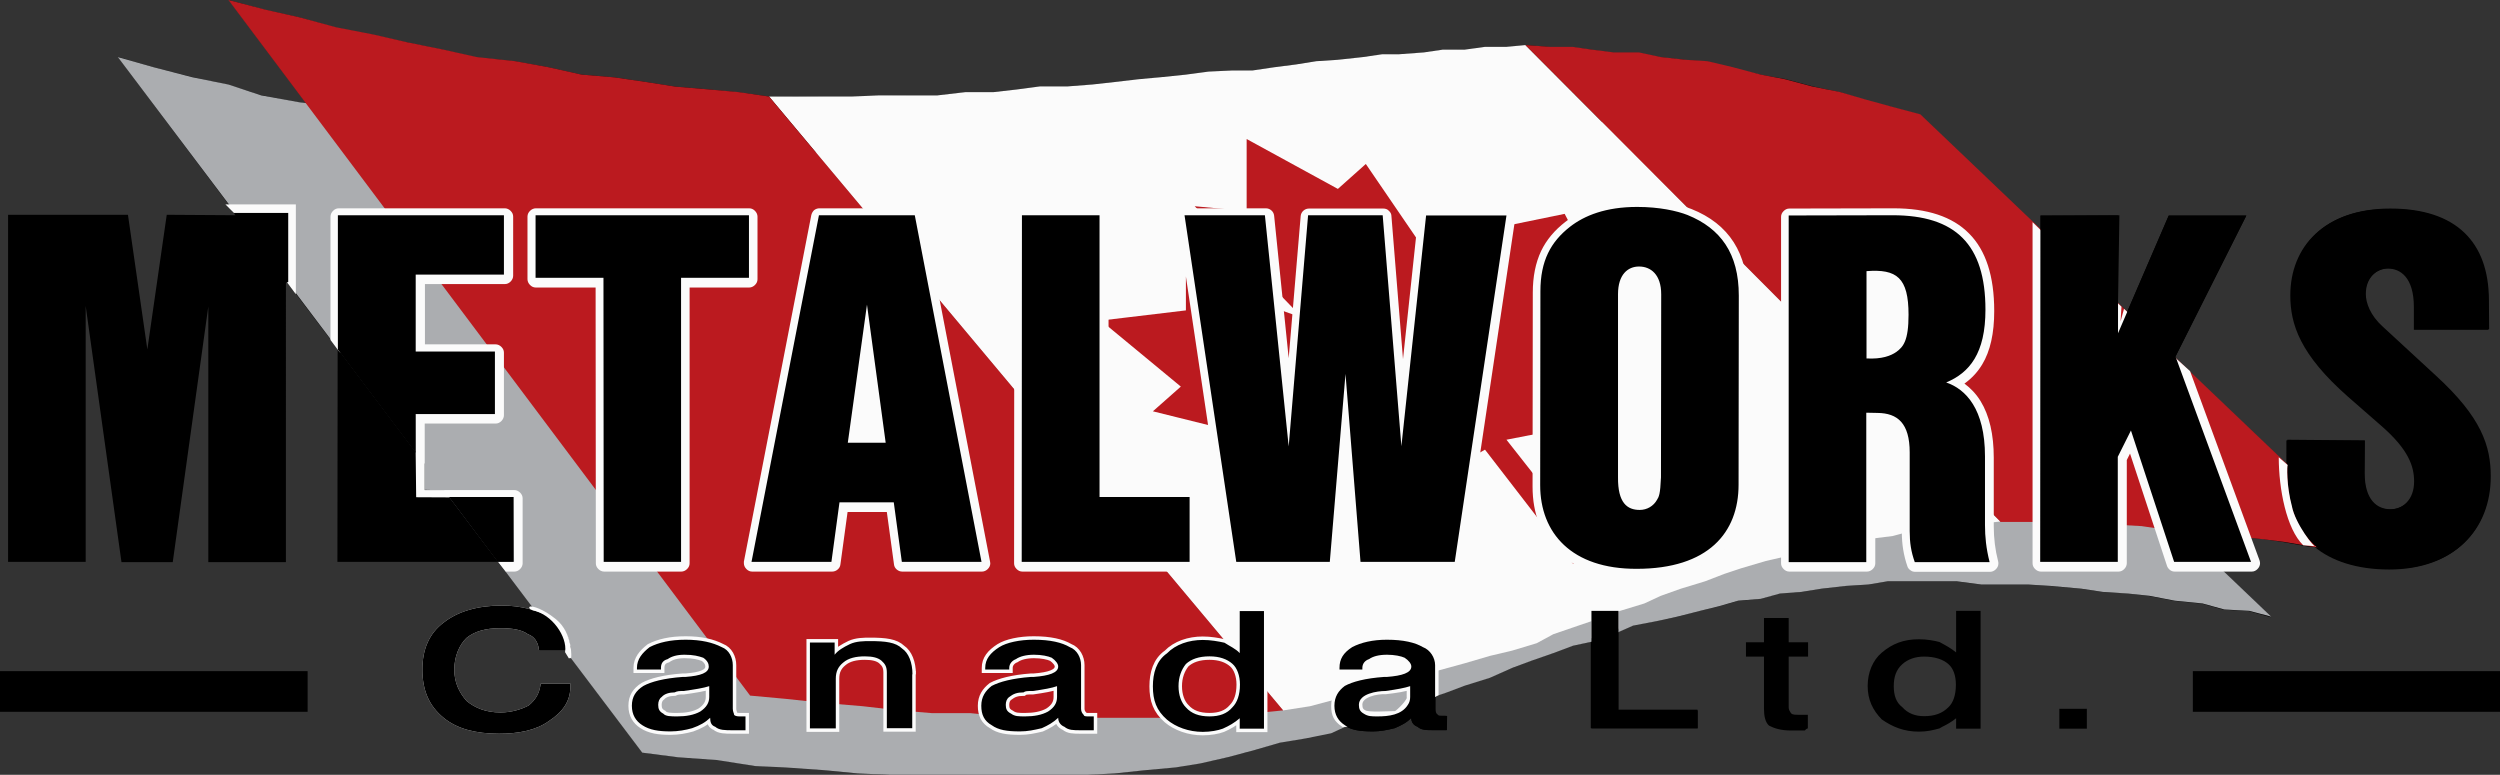
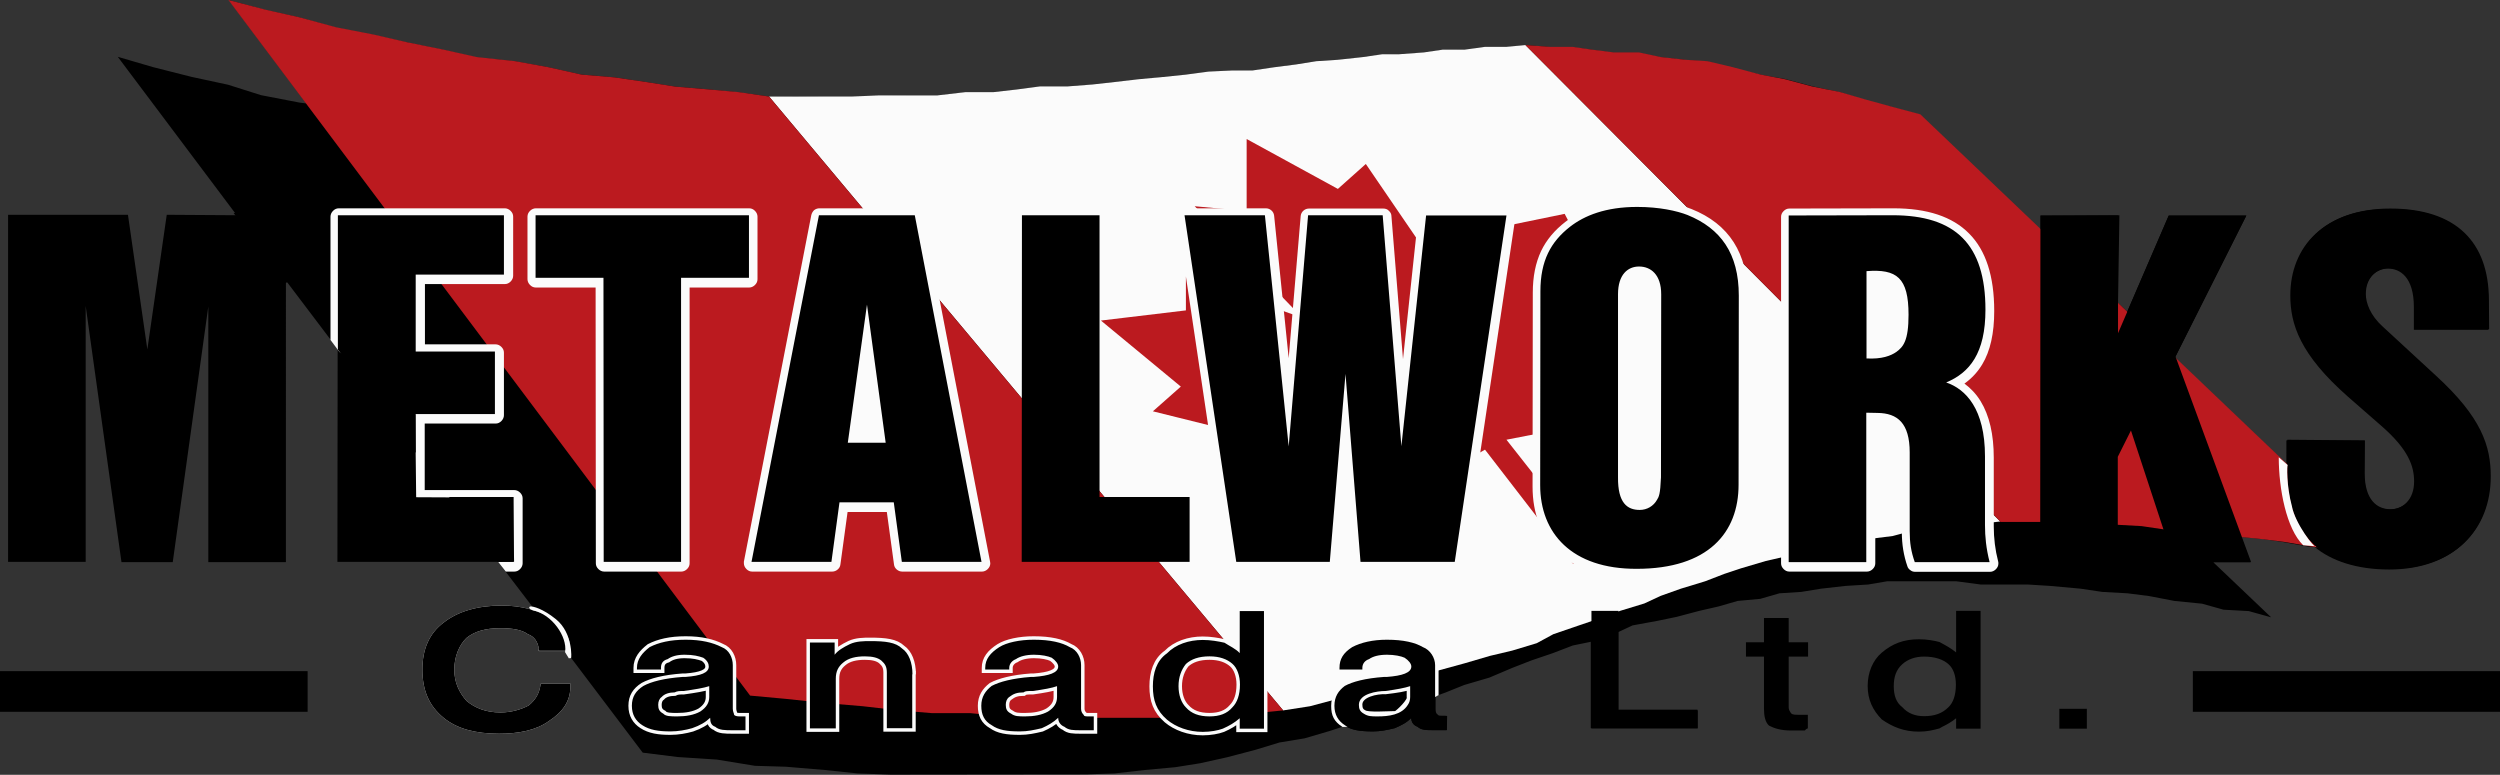
<svg xmlns="http://www.w3.org/2000/svg" id="Layer_1" viewBox="0 0 1082.5 335.5">
  <rect x="0" y="0" width="1082.5" height="335.5" fill="#333333" stroke="none" />
  <style>.st0,.st1{fill-rule:evenodd;clip-rule:evenodd}.st1{fill:#abadb0}.st2{fill:#fbfbfb}.st2,.st3,.st4{fill-rule:evenodd;clip-rule:evenodd}.st3{fill:#bb1a1f}.st4{stroke:#fff;stroke-width:2;stroke-miterlimit:2.613}.st5{fill:#fbfbfb;stroke:#fbfbfb;stroke-width:3}.st5,.st6,.st7,.st8{fill-rule:evenodd;clip-rule:evenodd;stroke-miterlimit:2.613}.st6{stroke-width:2;stroke:#000}.st7,.st8{stroke:#fbfbfb}.st7{fill:#fbfbfb;stroke-width:1}.st8{stroke-width:3}</style>
  <path class="st0" d="M763.8 267.6v10.5H756v6.2h7.8v22.6c0 3.2.6 5.9 2.2 7.3 2.3 1.2 5.2 2.1 9.4 2.1h6.1c.6-.7.9-.8 1.2-.9h.1v-5.9H779c-1.7 0-2.8 0-3.4-.6-.1-.1-.2-.3-.3-.4-.4-.7-.8-1.2-.8-2.2v-22h8.4v-6.2h-8.4v-10.5h-10.7zm83.2-3.2v18.1c-2.2-1.8-4.4-3-7.2-4.5-2.1-.6-5.5-1.2-8.9-1.2-6.6 0-11.5 1.9-16.1 5.8-3.9 3.3-6.1 8.6-6.1 14.4 0 6 2.2 10.5 6.1 14.5 4.6 3.2 9.5 5.3 16.1 5.3 3.4 0 6-.6 8.9-1.4.4-.3.8-.4 1.2-.7 1.9-.9 4.2-2.2 6-3.7v4.5h10.6v-51H847v-.1zm44.7 42.5v8.6h11.9v-8.6h-11.9zm-58.6-22.6c4.6 0 8.3 1.2 10.6 3.3 2.1 1.8 3.2 5 3.2 8.9 0 4.5-1.2 7.8-3.2 9.7-2.7 2.7-6 3.9-10.6 3.9-3.8 0-7-1.2-9.4-3.9-2.7-2-3.7-5.2-3.7-9.1 0-3.9 1-7.1 3.7-9.5 2.3-2.1 5.6-3.3 9.4-3.3zm-600.2-18.5c-4.2-1.5-9.7-2.6-15.6-2.6-10.7 0-18.9 2.7-24.5 7.1-6.1 4.5-8.9 11.2-8.9 19.6 0 8.6 2.7 15.2 8.9 20.2 5.5 4.5 13.3 6.6 23.3 6.6 8.2 0 15.6-1.4 21-5.3 6.1-4 8.9-8.4 8.9-14.4h-11c-.7 4-2.3 6.6-5.5 9.3-3.4 1.8-7.9 3.2-12.8 3.2-6.6 0-11.6-2.1-15.4-5.3-3.4-3.9-5.6-8.4-5.6-14.3 0-5.8 2.2-11.1 5.6-14.4 3.8-3.1 8.8-4.5 15.4-4.5 4.9 0 9.4.6 12.3 2.7 3.2 1.2 4.8 3.8 5.3 7.1h9.9l34.1 45.1 15.2 1.9 16.9 1.1 16.5 2.7 13.4.4 16.7 1.4 14.3 1.5 14.3.5 84.8-.1 12.2-.4 13.2-1.5 13.1-1.2 10.7-1.7 11.7-2.6 12.2-3.2 10.5-3.2 10.9-1.8 10.9-3.2 6.7-2.2c2.7 1.9 6.6 2.4 12 2.4 3.2 0 6-.6 9.4-1.4 2.8-1.2 5.3-2.4 7.1-4.4.1 1.9 1.2 3.2 2.8 3.7 1.6 1.5 3.9 1.5 7.2 1.5h5.5l.1-6.1-1.1-.1h-1.2c-1 0-1.5 0-1.9-.6-.8-.6-.8-1.4-.8-2.6v-5.3l4.2-1.5 8.2-3.3 10.9-3.2 9.9-4.2 8.2-3.2 9.4-3.2 8.6-3.3 7.8-1.6v37.4H735v-8h-34.3v-33.6l6.2-2.9 10.9-2 8.2-1.7 9.8-2.6 8.3-1.9 8.3-2.4 9.8-.9 8.3-2.4 9.4-.6 8.6-1.4 10.6-1.2 9.8-.6 8.2-1.4h30l10.6 1.4h20.4l9.6.6 13.2 1.2 9.4 1.4 10.9.6 9.4 1.2 10.9 2.1 12 1.2 9.3 2.6 10.9.6 9.7 2.7-25-23.8h16.1l-4.1-11 9.4.9 9.3 1.4 10.9 2h2.2c7.3 6.1 18.4 9.8 32.3 9.8 28 0 43.6-17 43.6-40.1 0-13.2-4-25.7-23.8-43.8l-23-21.2c-5.2-4.8-7.2-10.1-7.2-14 0-7 4.7-11.2 9.9-11.2 5.3 0 11.2 3.8 11.2 16.6v9.9h32.3l-.1-12.7c-.1-24.9-14-39.6-42.8-39.6-28.4 0-42.9 16.5-42.9 37.4 0 12.5 4.2 25.6 25 43.9l14.3 12.5c12 10.4 14.3 17.7 14.3 24.2 0 7.8-4.8 12.1-10.6 12.1-5.7 0-11-3.8-11-15.6l.1-14.2-33.8-.1V201l-48-45.8-.2-.5 30.8-61.3H939l-17.9 41.5-4-3.7.6-38-34.1.2v6.3l-52.3-50-11.8-3.2-11.7-3.1-10.9-3.4-12-2.6-12-3.2-10.9-1.9-12.2-2.9-10.4-2.7-9.4-.7-11-1.2-9.4-1.9h-10.9l-9.4-1.3-8.2-1.1-9.6-.1-10.9-.9.3.3-.5-.3-7.9.9-9.5.2-8.7 1-9.5.1-8.1 1.1-10.9.7-7.2.3-8.3.9-11.1 1.3-9.4.5-8.5 1.4-9.5 1.3-9.5 1.4-8.7-.1-10.4.6-9.7 1.2-10.7 1.1-8.7 1.2-11.5.9-9.6 1.2-10.7.7-12 .1-9.6 1.2-10.6 1.2-11.8.1-12.3 1.3h-12l-13.4.2-12 .5h-11.8l-11.8-.2-12.1.1-.4-.2-12.7-1.7-13.2-1.3-14.3-1.2-12-1.9-14.3-2.1-14.3-1.2-14.4-3.2-14-2.5-16.9-1.7-14.6-3.3-15.6-3.2-14.2-3.2-16.6-3.2-16-4.5-14.2-3.1-16-4.3 33.5 44.7-3.1-.4-16.6-3.2-14.2-4.5L83 33.3l-16.6-4.2L51 24.6l51.5 68.6-30.3-.2-8.4 58.3L55.4 93H3.5v150.3h33.6V132.5l15.5 110.9h22.2l15.4-110.7v110.7h33.6V121.5l22.4 29.6-.1 92.2h69.6l17.2 22.5zm-99.7 42.4v-17.6H0v17.6h133.2zm949.3 0v-17.6h-133v17.6h133z" />
-   <path class="st1" d="M817.3 251.7l-8.3 1.4-9.7.6-10.6 1.2-8.7 1.4-9.3.7-8.3 2.3-9.8.8-8.3 2.4-8.2 2-9.8 2.5-8.2 1.8-11 2.1-8.3 3.7-9.3 3.2-8.4 1.8-8.5 3.2-9.5 3.3-8.3 3.1-9.7 4.3-10.9 3.4-8.2 3.1-9.5 3.2-10.4 6.4-9.7 2.2-11.1 1.6-8.9 4.1-11.4 2.3-10.9 1.8-10.6 3.1-12 3.2-11.9 2.7-10.6 1.7-13.2 1.2-13.1 1.4-12 .6h-85l-14.3-.6-14.3-1.4-16.9-1.2-13.2-.6-16.5-2.6-16.9-1.2-15.5-2-85.8-113.6-8.4-.2v-11.2L51 24.7l15.5 4.4 16.6 4.3 15.8 3.2 14.2 4.7 16.6 3 15.7 1.9 14.3 3.2 14.3 3.2 14.3 2.6 14.3 1.8 14.6 2 14.4 2.4 14.2 1.4 12 1.8 14.4 1.4 12 .5h50l13.1-.5h21.5l12-1.4h10.9l12-1.2 10.6-.6h9.7l12.1-1.4 10.4-1.2 9.8-1.2 10.6-.8 8.7-1.2 9.3-1.2 10.9-.6 9.5-1.4 8.2-1.2 9.8-.5 10.4-1.5h8.7l7.2-1.2 9.4-1.2h8.2l11-.8 7.1-1.2h10.9l8.3-1.2h18l9.4 1.2h11l9.3 1.2 10.9.8 9.5 1.2 10.8 1.2 9.4 2 10.9 2.6 9.5 1.8 13.1 2 12 3.8 9.8 3.2 11.6 3.2 13.2 2.9 9.7 3.3L983.4 267l-9.4-2.5-10.9-.6-9.4-2.6-12-1.2-10.9-2.1-9.4-1-10.9-.7-9.3-1.4-13.3-1.2-9.7-.6h-20.3l-10.6-1.4h-30z" />
  <path class="st2" d="M555.6 307.6L333 41.8h35.8l12-.5h25.1l12.1-1.4h12.1l10.5-1.2 9.8-1.3h12l10.5-.8 9.8-1.1 10.5-1.2 9.7-.9 10.6-1.1 9.8-1.3 10.4-.5h8.7l9.5-1.4 9.3-1.2 8.7-1.4 9.3-.6 11-1.2 8.3-1.2h7.1l10.9-.8 8.2-1.2h9.5l8.7-1.2h9.3l8.3-.8 205.6 206.3-10.5 1.2-8.3.6-9.7 1.4-11 1.2-7.1 1.9-10.5 1.3-8.3 1.9-9.8 1.2-8.3 2.1-9.7 2.4-8.3 1.9-10.8 3.2-7.2 2.4-8.3 3.2-10.5 3.2-8.7 3.1-7.1 3.3-10.5 3.2-8.7 3.2-9.4 3.2-10.8 3.7-7.2 3.9-10.6 3.2-9.7 2.3-10.9 3.2-11.7 3.2-10.9 3.1-9.3 3.4-12.1 2.5-11 3.2-12 3.2-11.6 1.8z" />
  <path class="st3" d="M866.1 225.8L660.5 19.5l10.9.8h9.6l8.4 1.2 9.4 1.2h10.9l9.4 2 10.9 1.2 9.4.6 10.9 2.6 12.1 3.2 10.5 2 12 3.2 12 2.4 10.9 3.2 11.7 3.2 12 3.2L1032.3 241l-9.4-1.2-13.1-2-9.4-1.2-10.9-1.9-9.4-1.2-12.1-1.2-10.9-1.9-9.4-1.2h-10.9l-9.5-1.4-10.9-.6h-20.3l-9.8-1.2h-20.2v-.2zm-541.3 75.4L98.9 0l16.5 4.3 14.3 3.2 15.8 4.3L162 15l14.3 3.3 15.8 3.2 14.3 3.2 16.8 1.8 14.3 2.6 14.3 3.2 14.3 1.2 14.3 2.1 12 1.9 14.3 1.2 13.2 1.2 13.1 1.9 222.6 265.8-12 1.2-12 1.4h-14.2l-14.4.6h-55.3l-13.2-.6-14.3-1.4h-16.6l-14.3-1.2-15.7-1.8-16.6-1.4-16.9-1.8-15.3-1.4zm215-241v31.2l-22.5-2.1 46.6 48.3-50.4-17.8v14.6l-36.8 4.4 34.6 28.6-12.1 10.7 92.2 22.9 8.3 18.4 43.3-24.7 38.2 49.5 8.4-6.4-37.3-47.4 49.3-9.6-15.8-13.9 24-43.8-18-3.2-14.3-27.3-31.2 6.4-15.5-8.2-6 29.1L591.4 71l-12.1 10.8-39.5-21.6z" />
-   <path class="st4" d="M246 280.9c-.5-6-3.8-9.8-8.9-13.2-4.9-2.4-11.5-4.5-19.8-4.5-10.7 0-18.9 2.7-24.5 7.1-6.1 4.5-8.9 11.2-8.9 19.6 0 8.6 2.7 15.2 8.9 20.2 5.5 4.5 13.3 6.6 23.3 6.6 8.2 0 15.6-1.4 21-5.3 6.1-4 8.9-8.4 8.9-14.4h-11c-.7 4-2.3 6.6-5.5 9.3-3.4 1.8-7.9 3.2-12.8 3.2-6.6 0-11.6-2.1-15.4-5.3-3.4-3.9-5.6-8.4-5.6-14.3 0-5.8 2.2-11.1 5.6-14.4 3.8-3.1 8.8-4.5 15.4-4.5 4.9 0 9.4.6 12.3 2.7 3.2 1.2 4.8 3.8 5.3 7.1H246v.1z" />
+   <path class="st4" d="M246 280.9c-.5-6-3.8-9.8-8.9-13.2-4.9-2.4-11.5-4.5-19.8-4.5-10.7 0-18.9 2.7-24.5 7.1-6.1 4.5-8.9 11.2-8.9 19.6 0 8.6 2.7 15.2 8.9 20.2 5.5 4.5 13.3 6.6 23.3 6.6 8.2 0 15.6-1.4 21-5.3 6.1-4 8.9-8.4 8.9-14.4h-11c-.7 4-2.3 6.6-5.5 9.3-3.4 1.8-7.9 3.2-12.8 3.2-6.6 0-11.6-2.1-15.4-5.3-3.4-3.9-5.6-8.4-5.6-14.3 0-5.8 2.2-11.1 5.6-14.4 3.8-3.1 8.8-4.5 15.4-4.5 4.9 0 9.4.6 12.3 2.7 3.2 1.2 4.8 3.8 5.3 7.1v.1z" />
  <path class="st5" d="M604.5 309.4c1.3-.6 6.8-5.9 6.1-7.6v-4.7c-2.4.9-5.6 1.4-10.7 2-3.6-.2-11.5 1.2-11.5 6 0 1.8.5 3 2.1 3.8 1.8 1.2 10.7.5 13.5.5-5.7 1.5-20.1 4-22.2 3.9-2.8-1.9-3.9-3.8-3.9-7.6 0-4 1.7-6.6 4.5-8.6 3.2-1.8 8.7-3.2 17.1-3.9h1.2c6.6-.6 10.5-1.9 10.5-4.5 0-1.2-1.1-2.7-2.9-3.8-1.5-.6-4.4-1.3-7.6-1.3-3.5 0-6.1.6-7.8 1.9-1.8.6-2.9 2-2.9 3.8v.7h-10v-.7c0-3.8 1.7-6.5 5.5-9 3.9-2 8.9-3.2 15-3.2 7.1 0 12.2 1.2 15.6 3.2 3.2 1.3 5.3 4.6 5.3 7.8v12l-16.9 9.3z" />
-   <path class="st2" d="M689.1 264.5v11.9l11.7-4.2v-7.7h-11.7zM124.1 122l4 5.4V88.5H97.6l5.3 5.3 21.2 28.2zm247.4 66.7h8.2l-4.1-29.7-4.1 29.7zM812 152.2c3.1-.2 5.6-.9 7.2-2.1 1.2-.9 2.1-2 2.6-3.1.8-2.1 1.2-5.4 1.2-10.1 0-6.3-.9-10.5-2.6-12.7-1.4-1.8-4.2-2.7-8.4-2.7v30.7zm-372.9 91.7l.1-150.1c0-1 .4-1.8 1.1-2.5.7-.7 1.6-1.1 2.5-1.1h33.6c1 0 1.8.4 2.5 1.1.7.7 1.1 1.6 1.1 2.5v118.4h35.4c1 0 1.8.4 2.5 1.1.7.7 1.1 1.6 1.1 2.5v28.1c0 1-.4 1.8-1.1 2.5-.7.7-1.6 1.1-2.5 1.1h-72.7c-1 0-1.8-.4-2.5-1.1-.7-.7-1.1-1.5-1.1-2.5zm441 0c0 1 .4 1.8 1.1 2.5.7.7 1.6 1.1 2.5 1.1h33.6c1 0 1.8-.4 2.5-1.1.7-.7 1.1-1.6 1.1-2.5v-44.7l1.4-2.8 16 48.6c.2.7.7 1.3 1.3 1.8.6.5 1.3.7 2.1.7H975c1 0 1.8-.4 2.5-1.1.7-.7 1.1-1.6 1.1-2.5 0-.4-.1-.8-.2-1.2l-30.1-82-5.2-4.7-23.4-22.3-1.5 5.5.4-6.4-27.3-26.2-7.6-6.9-3.6-3.5v147.7zm-169.8-26.1c2 0 3.4-.8 4.3-2.5l.1-.1c.6-1 1-3.6 1.1-7.9l.1-79.3c0-5.6-2-8.4-6-8.4-3.7 0-5.5 2.8-5.5 8.4v79.3c0 4.4.6 7.4 1.9 9 .8.9 2.2 1.5 4 1.5z" />
  <path class="st2" d="M771.2 243.9v-150c0-1 .4-1.8 1.1-2.5.7-.7 1.5-1.1 2.5-1.1l45.1-.1c14.6 0 25.5 3.6 32.7 10.9 7.3 7.3 10.9 18.5 10.9 33.6 0 9.6-1.7 17.3-5.2 23.1-2 3.3-4.5 6-7.7 8.3 2.7 2 5.1 4.5 7 7.6 3.8 6.2 5.7 14.4 5.7 24.5v29.7c0 5.1.6 10.2 1.9 15.2.1.3.1.6.1.9 0 1-.4 1.8-1.1 2.5-.7.7-1.6 1.1-2.5 1.1h-32.4c-.8 0-1.5-.2-2.1-.7-.6-.4-1.1-1-1.3-1.7-1.6-4.6-2.4-9.5-2.4-14.6v-34.1c0-5.1-.9-8.8-2.8-10.9-1.5-1.7-4.1-2.6-7.5-2.7H812v61c0 1-.4 1.8-1.1 2.5s-1.6 1.1-2.5 1.1h-33.6c-1 0-1.8-.4-2.5-1.1s-1.1-1.5-1.1-2.5zm-107.6-33.2l.1-84c0-6.9 1.2-12.9 3.6-18 2.3-4.8 5.8-9 10.6-12.7 8-6.2 18.4-9.3 31.3-9.3 9.1 0 16.8 1.3 23.2 3.8 16.3 6.5 24.4 19.2 24.4 38.2l-.1 82c0 12-3.9 21.5-11.6 28.6-8.3 7.6-20.3 11.4-36.1 11.4-14.5 0-25.9-3.8-33.9-11.3-7.7-7.3-11.5-16.8-11.5-28.7 0 .1 0 .1 0 0zm-130.3 35.9c-.7-.6-1.1-1.3-1.2-2.2L509.7 94.3v-.5c0-1 .4-1.8 1.1-2.5.7-.7 1.6-1.1 2.5-1.1h34.8c.9 0 1.7.3 2.4.9.7.6 1.1 1.4 1.2 2.3l6.3 61.7 5.2-61.6c.1-.9.5-1.7 1.2-2.3.7-.6 1.5-.9 2.4-.9H599c.9 0 1.8.3 2.4 1 .7.6 1.1 1.4 1.1 2.4l5 61.8 6.6-61.8c.1-.9.5-1.7 1.2-2.3.7-.6 1.5-.9 2.4-.9h34.8c1 0 1.8.4 2.5 1.1s1.1 1.6 1.1 2.5v.5l-22.4 150c-.1.9-.5 1.6-1.2 2.2-.7.6-1.5.9-2.4.9h-40.8c-.9 0-1.8-.3-2.4-1-.7-.6-1.1-1.4-1.1-2.4l-3-37.6-3.2 37.6c-.1.9-.5 1.7-1.2 2.3-.7.6-1.5 1-2.4 1h-40.5c-.8-.1-1.6-.4-2.2-1zm-211.2-3.4l29.2-150.1c.2-.8.6-1.5 1.2-2.1.7-.5 1.4-.8 2.3-.8h41.5c.9 0 1.6.3 2.3.8.7.6 1.1 1.2 1.2 2.1l28.9 150.1c0 .2.1.5.1.7 0 1-.4 1.8-1.1 2.5s-1.6 1.1-2.5 1.1h-34.5c-.9 0-1.7-.3-2.4-.9-.7-.6-1.1-1.3-1.2-2.2l-3.1-22.7h-17l-3.1 22.7c-.1.9-.5 1.6-1.2 2.2-.7.6-1.5.9-2.4.9h-34.6c-1 0-1.8-.4-2.5-1.1-.7-.7-1.1-1.6-1.1-2.5v-.7zm-63 3.2c-.7-.7-1.1-1.5-1.1-2.5l-.1-119.4H232c-1 0-1.8-.4-2.5-1.1-.7-.7-1.1-1.6-1.1-2.5V93.8c0-1 .4-1.8 1.1-2.5.7-.7 1.6-1.1 2.5-1.1h92.4c1 0 1.8.4 2.5 1.1.7.7 1.1 1.6 1.1 2.5v27.1c0 1-.4 1.8-1.1 2.5-.7.7-1.6 1.1-2.5 1.1h-25.8v119.4c0 1-.4 1.8-1.1 2.5-.7.7-1.6 1.1-2.5 1.1h-33.4c-.9 0-1.8-.4-2.5-1.1zm-43.4-3.1l3.3 4.2h3.7c1 0 1.8-.4 2.5-1.1.7-.7 1.1-1.6 1.1-2.5v-28.1c0-1-.4-1.8-1.1-2.5-.7-.7-1.6-1.1-2.5-1.1h-38.8v-28.8h30.7c1 0 1.8-.4 2.5-1.1.7-.7 1.1-1.6 1.1-2.5v-27.1c0-1-.4-1.8-1.1-2.5-.7-.7-1.6-1.1-2.5-1.1H184V123h34.6c1 0 1.8-.4 2.5-1.1.7-.7 1.1-1.6 1.1-2.5V93.8c0-1-.4-1.8-1.1-2.5-.7-.7-1.6-1.1-2.5-1.1h-71.9c-1 0-1.8.4-2.5 1.1-.7.7-1.1 1.6-1.1 2.5v53.4l3.8 5.1 32.9 27.3.4 35.7 41.9.2.5 27.7-6.9.1z" />
  <path class="st6" d="M123.8 122.1V93.2h-20.7l20.7 28.9zM246 280.9c-.5-6-3.8-9.8-8.9-13.2-4.9-2.4-11.5-4.5-19.8-4.5-10.7 0-18.9 2.7-24.5 7.1-6.1 4.5-8.9 11.2-8.9 19.6 0 8.6 2.7 15.2 8.9 20.2 5.5 4.5 13.3 6.6 23.3 6.6 8.2 0 15.6-1.4 21-5.3 6.1-4 8.9-8.4 8.9-14.4h-11c-.7 4-2.3 6.6-5.5 9.3-3.4 1.8-7.9 3.2-12.8 3.2-6.6 0-11.6-2.1-15.4-5.3-3.4-3.9-5.6-8.4-5.6-14.3 0-5.8 2.2-11.1 5.6-14.4 3.8-3.1 8.8-4.5 15.4-4.5 4.9 0 9.4.6 12.3 2.7 3.2 1.2 4.8 3.8 5.3 7.1H246v.1z" />
  <path class="st7" d="M245.2 282.3c1-6.8-5.8-16.8-14.4-18.5 0 0-1.5-.7-1.1-.7.9-.1 5 .8 10.7 5.4 7.3 5.9 6.5 16.7 6.4 16.4l-1.6-2.6z" />
  <path class="st0" d="M610.6 297.1v4.7c0 1.3-.3 2.4-1 3.4-2.7 4.4-8.4 5-13.1 5-2.7 0-4.2 0-6-1.2-1.6-.9-2.1-2-2.1-3.8 0-4.9 8-6 11.5-6 5-.7 8.3-1.3 10.7-2.1zm.5 13.7c0 2 1 3.3 2.7 3.9 1.5 1.5 3.8 1.5 7.1 1.5h5.5v-6h-2.2c-1 0-1.5 0-2-.6-.8-.6-.8-1.4-.8-2.7V288c0-3.2-2.1-6.6-5.3-7.8-3.4-2-8.4-3.2-15.6-3.2-6.1 0-11.2 1.2-15 3.2-3.9 2.5-5.5 5.2-5.5 9v.7h9.9v-.7c0-1.8 1.1-3.2 2.9-3.8 1.7-1.2 4.2-1.9 7.8-1.9 3.2 0 6.1.6 7.6 1.3 1.8 1.2 2.9 2.6 2.9 3.8 0 2.7-3.9 4-10.5 4.5h-1.2c-8.4.6-13.8 2.1-17.1 3.9-2.8 2.1-4.5 4.7-4.5 8.6 0 3.9 1.7 6.6 4.5 8.4 2.7 2.1 6.6 2.7 12.2 2.7 3.3 0 6.1-.6 9.4-1.4 2.8-1.2 5.4-2.5 7.2-4.5zm78-46.3v50.9h46v-7.8h-34.3v-43.1h-11.7z" />
  <path class="st8" d="M536.8 264.5v18.3c-1.7-1.9-4.5-3.1-6.6-4.5-2.7-.6-6-1.2-9.4-1.2-6 0-11.7 1.9-15.5 5.8-4.6 3.2-6.1 8.6-6.1 14.3 0 6 1.5 10.4 6.1 14.4 3.8 3.2 9.4 5.3 15.5 5.3 3.3 0 6.6-.6 8.7-1.4 2.7-1.2 5-2.5 7.3-4.5v4.5h10.5v-50.9h-10.5v-.1zm-13.1 19.7c4.4 0 7.6 1.2 9.9 3.2 2.1 1.8 3.3 5.2 3.3 9 0 4.5-1.2 7.8-3.3 9.9-2.3 2.7-5.5 3.9-9.9 3.9-4.5 0-7.8-1.2-10.2-3.9-2-2-3.2-5.3-3.2-9.2 0-3.9 1.2-7.1 3.2-9.6 2.3-2.1 5.6-3.3 10.2-3.3zm-65.5 26.6c0 2 1.2 3.3 2.7 3.9 1.8 1.5 3.8 1.5 7.2 1.5h5.5v-6h-2.1c-1.2 0-2.2 0-2.2-.6-.6-.6-1.2-1.4-1.2-2.7V288c0-3.2-1.7-6.6-4.9-7.8-3.4-2-8.4-3.2-15.6-3.2-6.1 0-11.7 1.2-14.9 3.2-3.9 2.5-6.1 5.2-6.1 9v.7H437v-.7c0-1.8 1.3-3.2 2.9-3.8 1.7-1.2 4.5-1.9 7.8-1.9 3.4 0 6.1.6 7.7 1.3 1.7 1.2 2.8 2.6 2.8 3.8 0 2.7-3.9 4-10.5 4.5h-1.2c-8.1.6-13.7 2.1-17.1 3.9-2.7 2.1-4.5 4.7-4.5 8.6 0 3.9 1.3 6.6 4.5 8.4 2.9 2.1 6.6 2.7 12.2 2.7 3.4 0 6.1-.6 9.5-1.4 2.7-1.2 5-2.5 7.1-4.5zm-.5-13.7v4.7c0 2.5-1.1 4.5-3.9 6.3-2.7 1.5-6.1 2.1-9.9 2.1-2.9 0-4.5 0-6.1-1.2-1.8-.9-2.3-2-2.3-3.8 0-1.5.5-2.7 1.5-3.4 1.8-1.4 3.4-2 6.2-2 .7-.6 1.7-.6 4-.6 4.9-.7 8.3-1.3 10.5-2.1zm-62.6-5.1c0-5.2-1.7-9.3-4.5-11.2-2.8-2.7-7.2-3.2-13.8-3.2-2.7 0-6 0-8.8 1.3-2.9 1.4-5.1 2.7-6.6 4.6v-5.3h-10.7v37.2h11.2v-21.5c0-3.1 1-5.2 3.2-7 2.3-2 5.6-2.7 9.4-2.7 3.4 0 5.6.6 7.1 1.8 1.7 1.5 2.4 2.7 2.4 5.3v24h11V292h.1zm-87.6 18.8c0 2 .5 3.3 2.2 3.9 1.7 1.5 4.3 1.5 7.6 1.5h5.5v-6h-2c-1.2 0-2.2 0-2.9-.6 0-.6-.6-1.4-.6-2.7V288c0-3.2-1.6-6.6-4.8-7.8-3.9-2-8.9-3.2-15.6-3.2s-11.7 1.2-15.6 3.2c-3.2 2.5-5.5 5.2-5.5 9v.7h10.4v-.7c0-1.8.7-3.2 2.9-3.8 1.7-1.2 4-1.9 7.3-1.9 3.9 0 6.1.6 8.1 1.3 1.8 1.2 2.4 2.6 2.4 3.8 0 2.7-3.4 4-10 4.5h-1.2c-8.3.6-13.8 2.1-17.1 3.9-3.3 2.1-5 4.7-5 8.6 0 3.9 1.7 6.6 4.5 8.4 3.2 2.1 7.1 2.7 12.2 2.7 3.3 0 6.6-.6 9.4-1.4 3.4-1.2 5.7-2.5 7.8-4.5zm-.4-13.7v4.7c0 2.5-1.2 4.5-3.9 6.3-2.7 1.5-6.1 2.1-9.9 2.1-2.8 0-5.1 0-6.1-1.2-1.7-.9-2.2-2-2.2-3.8 0-1.5.5-2.7 1.5-3.4 1.2-1.4 3.4-2 5.6-2 1.2-.6 2.2-.6 3.9-.6 5-.7 8.7-1.3 11.1-2.1z" />
  <path class="st0" d="M536.8 264.5v18.3c-1.7-1.9-4.5-3.1-6.6-4.5-2.7-.6-6-1.2-9.4-1.2-6 0-11.7 1.9-15.5 5.8-4.6 3.2-6.1 8.6-6.1 14.3 0 6 1.5 10.4 6.1 14.4 3.8 3.2 9.4 5.3 15.5 5.3 3.3 0 6.6-.6 8.7-1.4 2.7-1.2 5-2.5 7.3-4.5v4.5h10.5v-50.9h-10.5v-.1zm-13.1 19.7c4.4 0 7.6 1.2 9.9 3.2 2.1 1.8 3.3 5.2 3.3 9 0 4.5-1.2 7.8-3.3 9.9-2.3 2.7-5.5 3.9-9.9 3.9-4.5 0-7.8-1.2-10.2-3.9-2-2-3.2-5.3-3.2-9.2 0-3.9 1.2-7.1 3.2-9.6 2.3-2.1 5.6-3.3 10.2-3.3zm-65.5 26.6c0 2 1.2 3.3 2.7 3.9 1.8 1.5 3.8 1.5 7.2 1.5h5.5v-6h-2.1c-1.2 0-2.2 0-2.2-.6-.6-.6-1.2-1.4-1.2-2.7V288c0-3.2-1.7-6.6-4.9-7.8-3.4-2-8.4-3.2-15.6-3.2-6.1 0-11.7 1.2-14.9 3.2-3.9 2.5-6.1 5.2-6.1 9v.7H437v-.7c0-1.8 1.3-3.2 2.9-3.8 1.7-1.2 4.5-1.9 7.8-1.9 3.4 0 6.1.6 7.7 1.3 1.7 1.2 2.8 2.6 2.8 3.8 0 2.7-3.9 4-10.5 4.5h-1.2c-8.1.6-13.7 2.1-17.1 3.9-2.7 2.1-4.5 4.7-4.5 8.6 0 3.9 1.3 6.6 4.5 8.4 2.9 2.1 6.6 2.7 12.2 2.7 3.4 0 6.1-.6 9.5-1.4 2.7-1.2 5-2.5 7.1-4.5zm-.5-13.7v4.7c0 2.5-1.1 4.5-3.9 6.3-2.7 1.5-6.1 2.1-9.9 2.1-2.9 0-4.5 0-6.1-1.2-1.8-.9-2.3-2-2.3-3.8 0-1.5.5-2.7 1.5-3.4 1.8-1.4 3.4-2 6.2-2 .7-.6 1.7-.6 4-.6 4.9-.7 8.3-1.3 10.5-2.1zm-62.6-5.1c0-5.2-1.7-9.3-4.5-11.2-2.8-2.7-7.2-3.2-13.8-3.2-2.7 0-6 0-8.8 1.3-2.9 1.4-5.1 2.7-6.6 4.6v-5.3h-10.7v37.2h11.2v-21.5c0-3.1 1-5.2 3.2-7 2.3-2 5.6-2.7 9.4-2.7 3.4 0 5.6.6 7.1 1.8 1.7 1.5 2.4 2.7 2.4 5.3v24h11V292h.1zm-87.6 18.8c0 2 .5 3.3 2.2 3.9 1.7 1.5 4.3 1.5 7.6 1.5h5.5v-6h-2c-1.2 0-2.2 0-2.9-.6 0-.6-.6-1.4-.6-2.7V288c0-3.2-1.6-6.6-4.8-7.8-3.9-2-8.9-3.2-15.6-3.2s-11.7 1.2-15.6 3.2c-3.2 2.5-5.5 5.2-5.5 9v.7h10.4v-.7c0-1.8.7-3.2 2.9-3.8 1.7-1.2 4-1.9 7.3-1.9 3.9 0 6.1.6 8.1 1.3 1.8 1.2 2.4 2.6 2.4 3.8 0 2.7-3.4 4-10 4.5h-1.2c-8.3.6-13.8 2.1-17.1 3.9-3.3 2.1-5 4.7-5 8.6 0 3.9 1.7 6.6 4.5 8.4 3.2 2.1 7.1 2.7 12.2 2.7 3.3 0 6.6-.6 9.4-1.4 3.4-1.2 5.7-2.5 7.8-4.5zm-.4-13.7v4.7c0 2.5-1.2 4.5-3.9 6.3-2.7 1.5-6.1 2.1-9.9 2.1-2.8 0-5.1 0-6.1-1.2-1.7-.9-2.2-2-2.2-3.8 0-1.5.5-2.7 1.5-3.4 1.2-1.4 3.4-2 5.6-2 1.2-.6 2.2-.6 3.9-.6 5-.7 8.7-1.3 11.1-2.1zm467.4-53.8v-150l45-.1c27.2 0 40.2 12.6 40.2 40.9 0 18.9-6.9 27.3-17 31.5 8.5 2.9 16.8 11.5 16.8 32v29.7c0 5.2.5 10.1 2 16.1h-32.4c-1.6-4.5-2.2-8.4-2.2-13.4v-34.1c0-12.7-5.3-17-13.9-17.1l-4.9-.1v64.7h-33.6v-.1zm33.6-88.1c6.8.4 10.7-1.2 13-2.8 3-2.2 5.3-4.8 5.3-16.1 0-16.1-5.1-19.9-18.2-18.9v37.8h-.1zm-141.2 54.9l.1-84c0-13.2 4.5-21.4 12.8-27.9 6.3-4.9 15.5-8.6 29.1-8.6 9.6 0 17.2 1.7 21.8 3.5 14.3 5.8 22.2 16.6 22.2 34.9l-.1 81.9c0 20.7-13.1 36.4-44.1 36.4-28.2.1-41.8-15.5-41.8-36.2zm43.1 10.7c3.2 0 6-1.7 7.5-4.4.8-1.3 1.4-2.3 1.7-9.7l.1-79.3c0-8.5-4.5-12-9.6-12-4.8 0-9.1 3.4-9.1 12v79.3c-.1 11.1 4 14.1 9.4 14.1zm-174.7 22.5L512.9 93.2h34.8L558 193.3l8.4-100.1h32.3l8.1 100 10.7-99.9h34.8l-22.4 150h-40.8l-6.5-81.4-6.8 81.4h-40.5zm-92.9 0l.1-150.1h33.6v122h39v28.1h-72.7zm-117 0l29.2-150.1h41.5L425 243.3h-34.5l-3.5-25.8h-23.5l-3.5 25.8h-34.6zm41.7-51.6h16.4l-8.1-59.8-8.3 59.8zm-105.7 51.6l-.1-123h-29.4V93.2h92.4v27.1h-29.4v123h-33.5zm729-52.9V204c0 27.1 14.5 42.3 44.5 42.3 27.9 0 43.6-17 43.6-40 0-13.2-4-25.6-23.8-43.7l-23.1-21.3c-5.2-4.7-7.2-10.1-7.2-14 0-7.1 4.7-11.2 10-11.2 5.4 0 11.2 3.9 11.2 16.6v9.8h32.2l-.1-12.7c-.1-24.8-14-39.5-42.7-39.5-28.5 0-42.8 16.5-42.8 37.4 0 12.4 4.2 25.4 25 43.8l14.2 12.5c12 10.4 14.4 17.8 14.4 24.3 0 7.7-4.8 12.2-10.7 12.2-5.8 0-11.2-4-11.2-15.7l.1-14.1-33.6-.3zm-107 52.9H917v-45.5l5.7-11.4 18.7 56.9h33.3L942 154.4l30.7-61.1h-33.6l-22 51v-51h-33.6l-.1 150zm-689-28.1h28v28.1h-6.9l-21.1-28.1zM180 196.1v-16.8h34.3v-27.1H180v-33.3h38.2V93.2h-71.9v58.2l33.7 44.7z" />
  <path class="st2" d="M992.4 219.2c1.3 7.3 9.8 18.4 10.4 17.5.2-.3-5.3-.5-5.5-.6-7.3-7.1-10.6-24.4-10.6-38.1l3.9 3.4c-.4-.2-.6 8.9 1.8 17.8z" />
</svg>